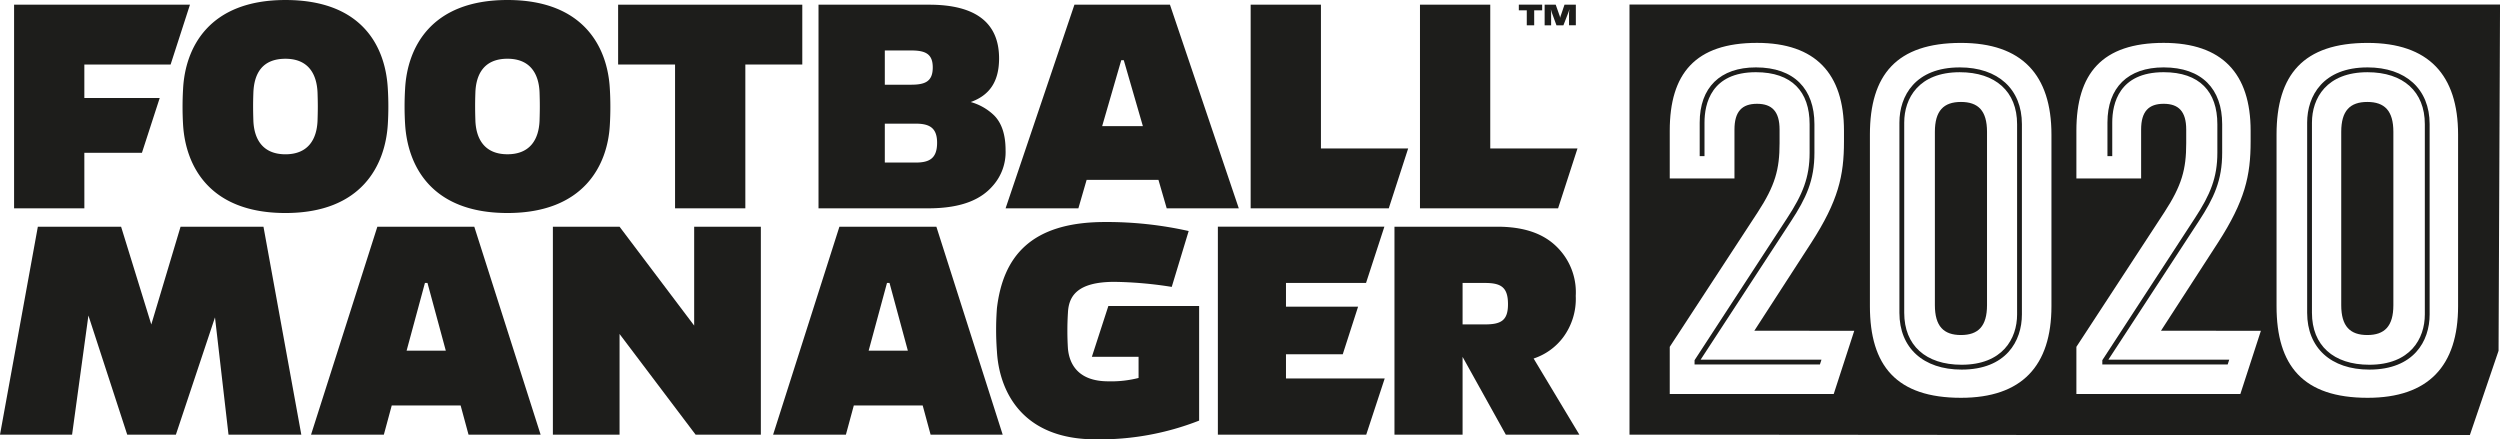
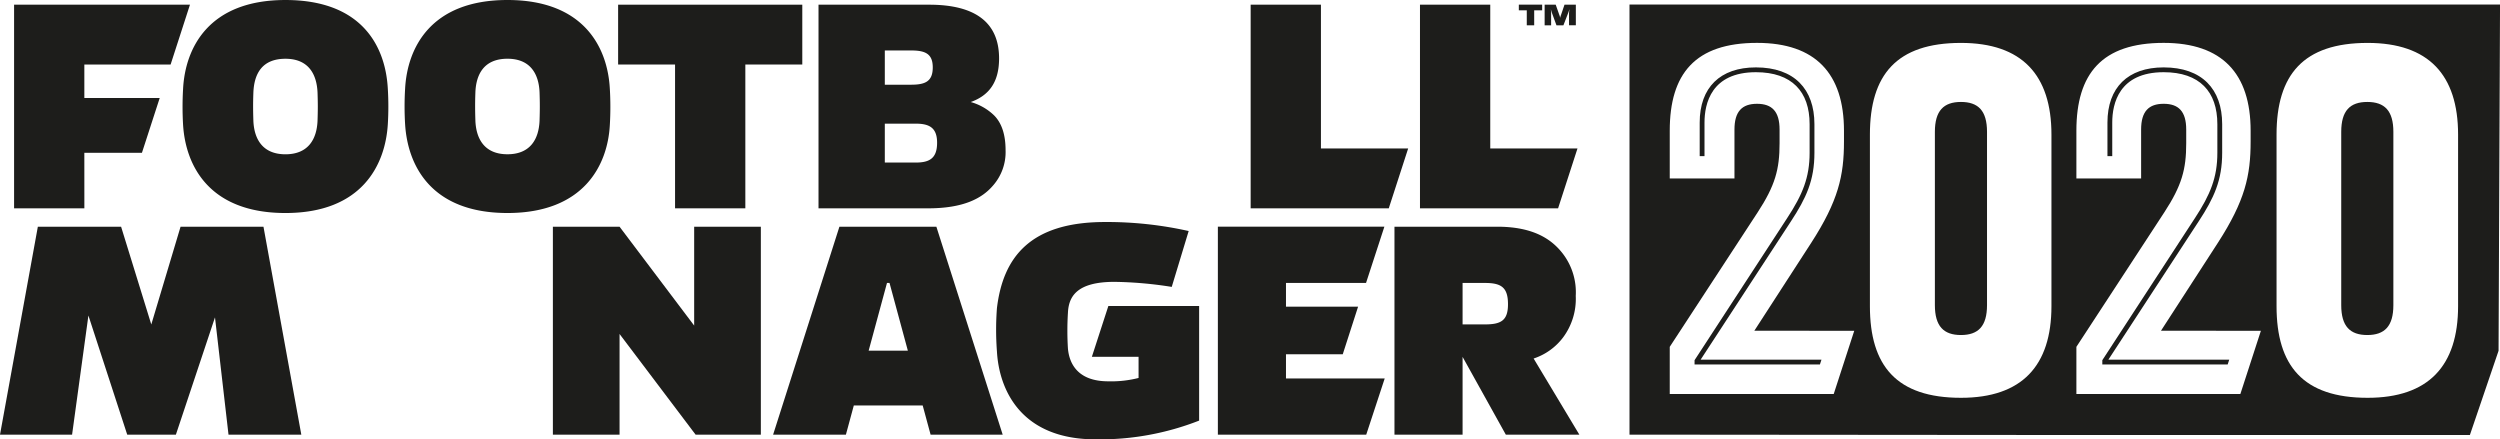
<svg xmlns="http://www.w3.org/2000/svg" width="424" height="74.515" viewBox="0 0 424 74.515">
  <g id="Group_582" data-name="Group 582" transform="translate(7132 13374)">
    <g id="Group_578" data-name="Group 578" transform="translate(-7132 -13374)">
-       <path id="Path_316" data-name="Path 316" d="M562.627-167.824c-7.539,0-10.226,4.831-10.226,9.354V-126.2c0,5.938,4.042,9.626,10.55,9.626,7.539,0,10.225-4.832,10.225-9.354V-158.2c0-5.938-4.042-9.626-10.548-9.626m9.733,41.892c0,4.128-2.473,8.538-9.41,8.538-6.1,0-9.734-3.293-9.734-8.81V-158.47c0-4.128,2.471-8.539,9.41-8.539,6.095,0,9.733,3.294,9.733,8.811Z" transform="translate(-230.261 179.257)" fill="#1d1d1b" />
      <path id="Path_317" data-name="Path 317" d="M524.5-141.721c2.582-3.948,3.98-6.936,3.98-11.618V-158.2c0-5.938-3.417-9.627-9.924-9.627-6.059,0-9.534,3.41-9.534,9.354v5.691h.816v-5.691c0-3.189,1.132-8.538,8.718-8.538,6.1,0,9.108,3.295,9.108,8.811v4.858c0,4.186-1.181,7.071-3.813,11.085l-15.7,24.089v.724h21.26l.265-.816H509.181Z" transform="translate(-220.754 179.257)" fill="#1d1d1b" />
-       <path id="Path_318" data-name="Path 318" d="M650.7-167.824c-7.539,0-10.225,4.831-10.225,9.354V-126.2c0,5.938,4.041,9.626,10.548,9.626,7.539,0,10.225-4.832,10.225-9.354V-158.2c0-5.938-4.041-9.626-10.548-9.626m9.733,41.892c0,4.128-2.471,8.538-9.41,8.538-6.1,0-9.734-3.293-9.734-8.81V-158.47c0-4.128,2.473-8.539,9.41-8.539,6.095,0,9.733,3.294,9.733,8.811Z" transform="translate(-249.181 179.257)" fill="#1d1d1b" />
      <path id="Path_319" data-name="Path 319" d="M612.575-141.721c2.582-3.948,3.98-6.936,3.98-11.618V-158.2c0-5.938-3.419-9.627-9.925-9.627-6.058,0-9.533,3.41-9.533,9.354v5.691h.814v-5.691c0-3.189,1.133-8.538,8.719-8.538,6.095,0,9.107,3.295,9.107,8.811v4.858c0,4.186-1.18,7.071-3.811,11.085l-15.7,24.089v.724h21.26l.266-.816H597.257Z" transform="translate(-239.674 179.257)" fill="#1d1d1b" />
      <path id="Path_320" data-name="Path 320" d="M564.484-160.363c-2.93,0-4.421,1.49-4.421,5.065v29.4c0,3.576,1.491,5.065,4.421,5.065s4.421-1.489,4.421-5.065v-29.4c0-3.575-1.491-5.065-4.421-5.065" transform="translate(-231.907 177.654)" fill="#1d1d1b" />
      <path id="Path_321" data-name="Path 321" d="M652.255-160.363c-2.93,0-4.421,1.49-4.421,5.065v29.4c0,3.576,1.491,5.065,4.421,5.065s4.421-1.489,4.421-5.065v-29.4c0-3.575-1.491-5.065-4.421-5.065" transform="translate(-250.761 177.654)" fill="#1d1d1b" />
      <path id="Path_322" data-name="Path 322" d="M494.1-181.4v72.943l72.3.061v0h70.229l4.863-14.286.25-58.72Zm34.635,66.051H500.925v-8l14.9-22.795c2.979-4.568,3.725-7.3,3.725-11.72v-2.334c0-3.079-1.292-4.37-3.825-4.37s-3.824,1.291-3.824,4.37v8.292H500.925v-8.094c0-9.683,4.321-14.9,14.8-14.9,9.933,0,14.749,5.214,14.749,14.9v1.838c0,5.761-.943,10.032-5.561,17.182l-9.643,14.9,16.946.01Zm36.927-14.9c0,10.131-5.015,15.544-15.345,15.544-10.924,0-15.445-5.412-15.445-15.544v-29.1c0-10.131,4.52-15.544,15.445-15.544,10.33,0,15.345,5.412,15.345,15.544Zm32.04,14.9H569.892v-8l14.9-22.795c2.98-4.568,3.726-7.3,3.726-11.72v-2.334c0-3.079-1.292-4.37-3.825-4.37s-3.823,1.291-3.823,4.37v8.292H569.892v-8.094c0-9.683,4.321-14.9,14.8-14.9,9.933,0,14.75,5.214,14.75,14.9v1.838c0,5.761-.942,10.032-5.562,17.182l-9.642,14.9,16.945.01Zm36.926-14.9c0,10.131-5.015,15.544-15.344,15.544-10.926,0-15.445-5.412-15.445-15.544v-29.1c0-10.131,4.519-15.544,15.445-15.544,10.329,0,15.344,5.412,15.344,15.544Z" transform="translate(-217.736 182.172)" fill="#1d1d1b" />
      <path id="Path_323" data-name="Path 323" d="M246.968-146.259c12.959,0,16.992-8.13,17.36-14.915a52.229,52.229,0,0,0,0-6.173c-.368-6.848-4.28-15.038-17.36-15.038s-16.994,8.19-17.36,15.038a50.169,50.169,0,0,0,0,6.051c.428,6.907,4.34,15.037,17.36,15.037m-5.441-20.478c.122-3.056,1.467-5.686,5.441-5.686,3.912,0,5.317,2.63,5.441,5.686.06,1.772.06,2.934,0,4.829-.123,3.057-1.529,5.686-5.441,5.686s-5.319-2.629-5.441-5.686c-.061-1.956-.061-3.057,0-4.829" transform="translate(-160.901 182.385)" fill="#1d1d1b" />
      <path id="Path_324" data-name="Path 324" d="M285.3-146.836h11.92v-24.389h9.659v-10.147H275.644v10.147H285.3Z" transform="translate(-170.81 182.167)" fill="#1d1d1b" />
      <path id="Path_325" data-name="Path 325" d="M348.514-150.687a8.589,8.589,0,0,0,2.139-5.99c0-2.568-.612-4.585-1.957-5.93a9.3,9.3,0,0,0-3.953-2.255c3.006-1.08,4.808-3.257,4.808-7.4,0-5.807-3.667-9.109-11.858-9.109H318.927v34.537h18.584c6.051,0,9.169-1.712,11-3.851m-18.34-22.923h4.463c2.383,0,3.668.55,3.668,2.873,0,2.385-1.285,2.934-3.668,2.934h-4.463Zm0,19.011v-6.6h5.2c2.261,0,3.668.611,3.668,3.239,0,2.751-1.407,3.362-3.668,3.362Z" transform="translate(-180.107 182.167)" fill="#1d1d1b" />
-       <path id="Path_326" data-name="Path 326" d="M371.68-146.836l1.4-4.829h12.18l1.4,4.829h12.226l-11.675-34.537h-16.2l-11.675,34.537Zm7.7-25.124,3.239,11.186h-6.906l3.239-11.186Z" transform="translate(-188.787 182.167)" fill="#1d1d1b" />
      <path id="Path_327" data-name="Path 327" d="M285.514-116.649,272.86-133.416H261.552v35.271H272.86v-17.079l12.9,17.079h11.063v-35.271H285.514Z" transform="translate(-167.783 171.866)" fill="#1d1d1b" />
      <path id="Path_328" data-name="Path 328" d="M430.318-123.881l3.109-9.537h-28.24v35.271H430.35l3.135-9.535H416.739v-4.1h9.629l2.6-8.069H416.739v-4.034Z" transform="translate(-198.637 171.866)" fill="#1d1d1b" />
      <path id="Path_329" data-name="Path 329" d="M424.19-156.983v-24.389H412.27v34.536h23.424l3.288-10.147Z" transform="translate(-200.159 182.167)" fill="#1d1d1b" />
      <path id="Path_330" data-name="Path 330" d="M373.527-111.567h7.921v3.586a18.737,18.737,0,0,1-5.134.57c-5.012,0-6.6-2.812-6.846-5.561a49.165,49.165,0,0,1,0-6.053c.122-2.688,1.405-5.256,7.886-5.256a66.694,66.694,0,0,1,9.72.856l2.872-9.475a63.454,63.454,0,0,0-14.181-1.529c-12.654,0-17.3,5.93-18.338,14.609a48.784,48.784,0,0,0,0,7.336c.365,6.479,4.033,14.915,16.748,14.915a46.219,46.219,0,0,0,17.544-3.179v-19.439H376.324Z" transform="translate(-188.347 172.083)" fill="#1d1d1b" />
      <path id="Path_331" data-name="Path 331" d="M474.692-98.146l-7.758-12.914a10.287,10.287,0,0,0,5.007-3.591,10.956,10.956,0,0,0,2.138-7.03,10.774,10.774,0,0,0-2.138-7.09c-1.9-2.506-5.013-4.646-11.187-4.646H443.334v35.271h11.552V-111.34l7.335,13.193Zm-19.806-18.7v-7.031h3.789c2.752,0,3.912.734,3.912,3.607,0,2.751-1.16,3.423-3.912,3.423Z" transform="translate(-206.832 171.866)" fill="#1d1d1b" />
      <path id="Path_332" data-name="Path 332" d="M172.753-133.417l-4.965,16.583-5.122-16.583H148.548l-6.419,35.271h12.225l2.769-20.208,6.583,20.208h8.252l6.632-19.893,2.293,19.893h12.348l-6.418-35.271Z" transform="translate(-142.129 171.866)" fill="#1d1d1b" />
      <path id="Path_333" data-name="Path 333" d="M157.085-156.249h9.768l3.013-9.292h-12.78v-5.684h14.631L175-181.373h-29.83v34.537h11.92Z" transform="translate(-142.781 182.167)" fill="#1d1d1b" />
      <path id="Path_334" data-name="Path 334" d="M181.652-161.173c.428,6.784,4.34,14.915,17.36,14.915,12.959,0,16.932-8.131,17.36-15.038a50.192,50.192,0,0,0,0-6.051c-.367-6.846-4.1-15.037-17.36-15.037-13.081,0-16.994,8.191-17.36,15.037a52.255,52.255,0,0,0,0,6.175m11.92-5.5c.122-3.118,1.405-5.747,5.441-5.747,3.912,0,5.317,2.629,5.441,5.747.061,1.833.061,2.873,0,4.768-.123,3.056-1.529,5.686-5.441,5.686s-5.319-2.63-5.441-5.686c-.061-1.895-.061-3.056,0-4.768" transform="translate(-150.599 182.385)" fill="#1d1d1b" />
      <path id="Path_335" data-name="Path 335" d="M320.365-133.416,309.12-98.146h12.346l1.341-4.951H334.49l1.341,4.951h12.226l-11.247-35.27Zm4.958,21.027,3.112-11.492h.428l3.112,11.492Z" transform="translate(-178.001 171.866)" fill="#1d1d1b" />
-       <path id="Path_336" data-name="Path 336" d="M220.561-133.416l-11.247,35.27h12.348L223-103.1h11.683l1.341,4.951h12.226L237-133.416Zm4.958,21.027,3.111-11.492h.429l3.111,11.492Z" transform="translate(-156.561 171.866)" fill="#1d1d1b" />
      <path id="Path_337" data-name="Path 337" d="M460.763-156.983v-24.389h-11.92v34.536h23.424l3.288-10.147Z" transform="translate(-208.015 182.167)" fill="#1d1d1b" />
      <path id="Path_338" data-name="Path 338" d="M472.8-180.419v2.542h-1.258v-2.542h-1.348v-.963h3.959v.963Z" transform="translate(-212.601 182.169)" fill="#1d1d1b" />
      <path id="Path_339" data-name="Path 339" d="M477.648-181.382l.627,1.782a2.1,2.1,0,0,1,.129.44h.009a2.22,2.22,0,0,1,.129-.45l.6-1.771h1.921v3.5h-1.155V-179.8a4.451,4.451,0,0,1,.068-.74h-.024c-.031.123-.143.459-.237.7l-.761,1.968h-1.175l-.715-1.959c-.1-.272-.177-.539-.222-.706h-.02a4.08,4.08,0,0,1,.049.74v1.925h-1.1v-3.5Z" transform="translate(-213.801 182.169)" fill="#1d1d1b" />
    </g>
  </g>
</svg>